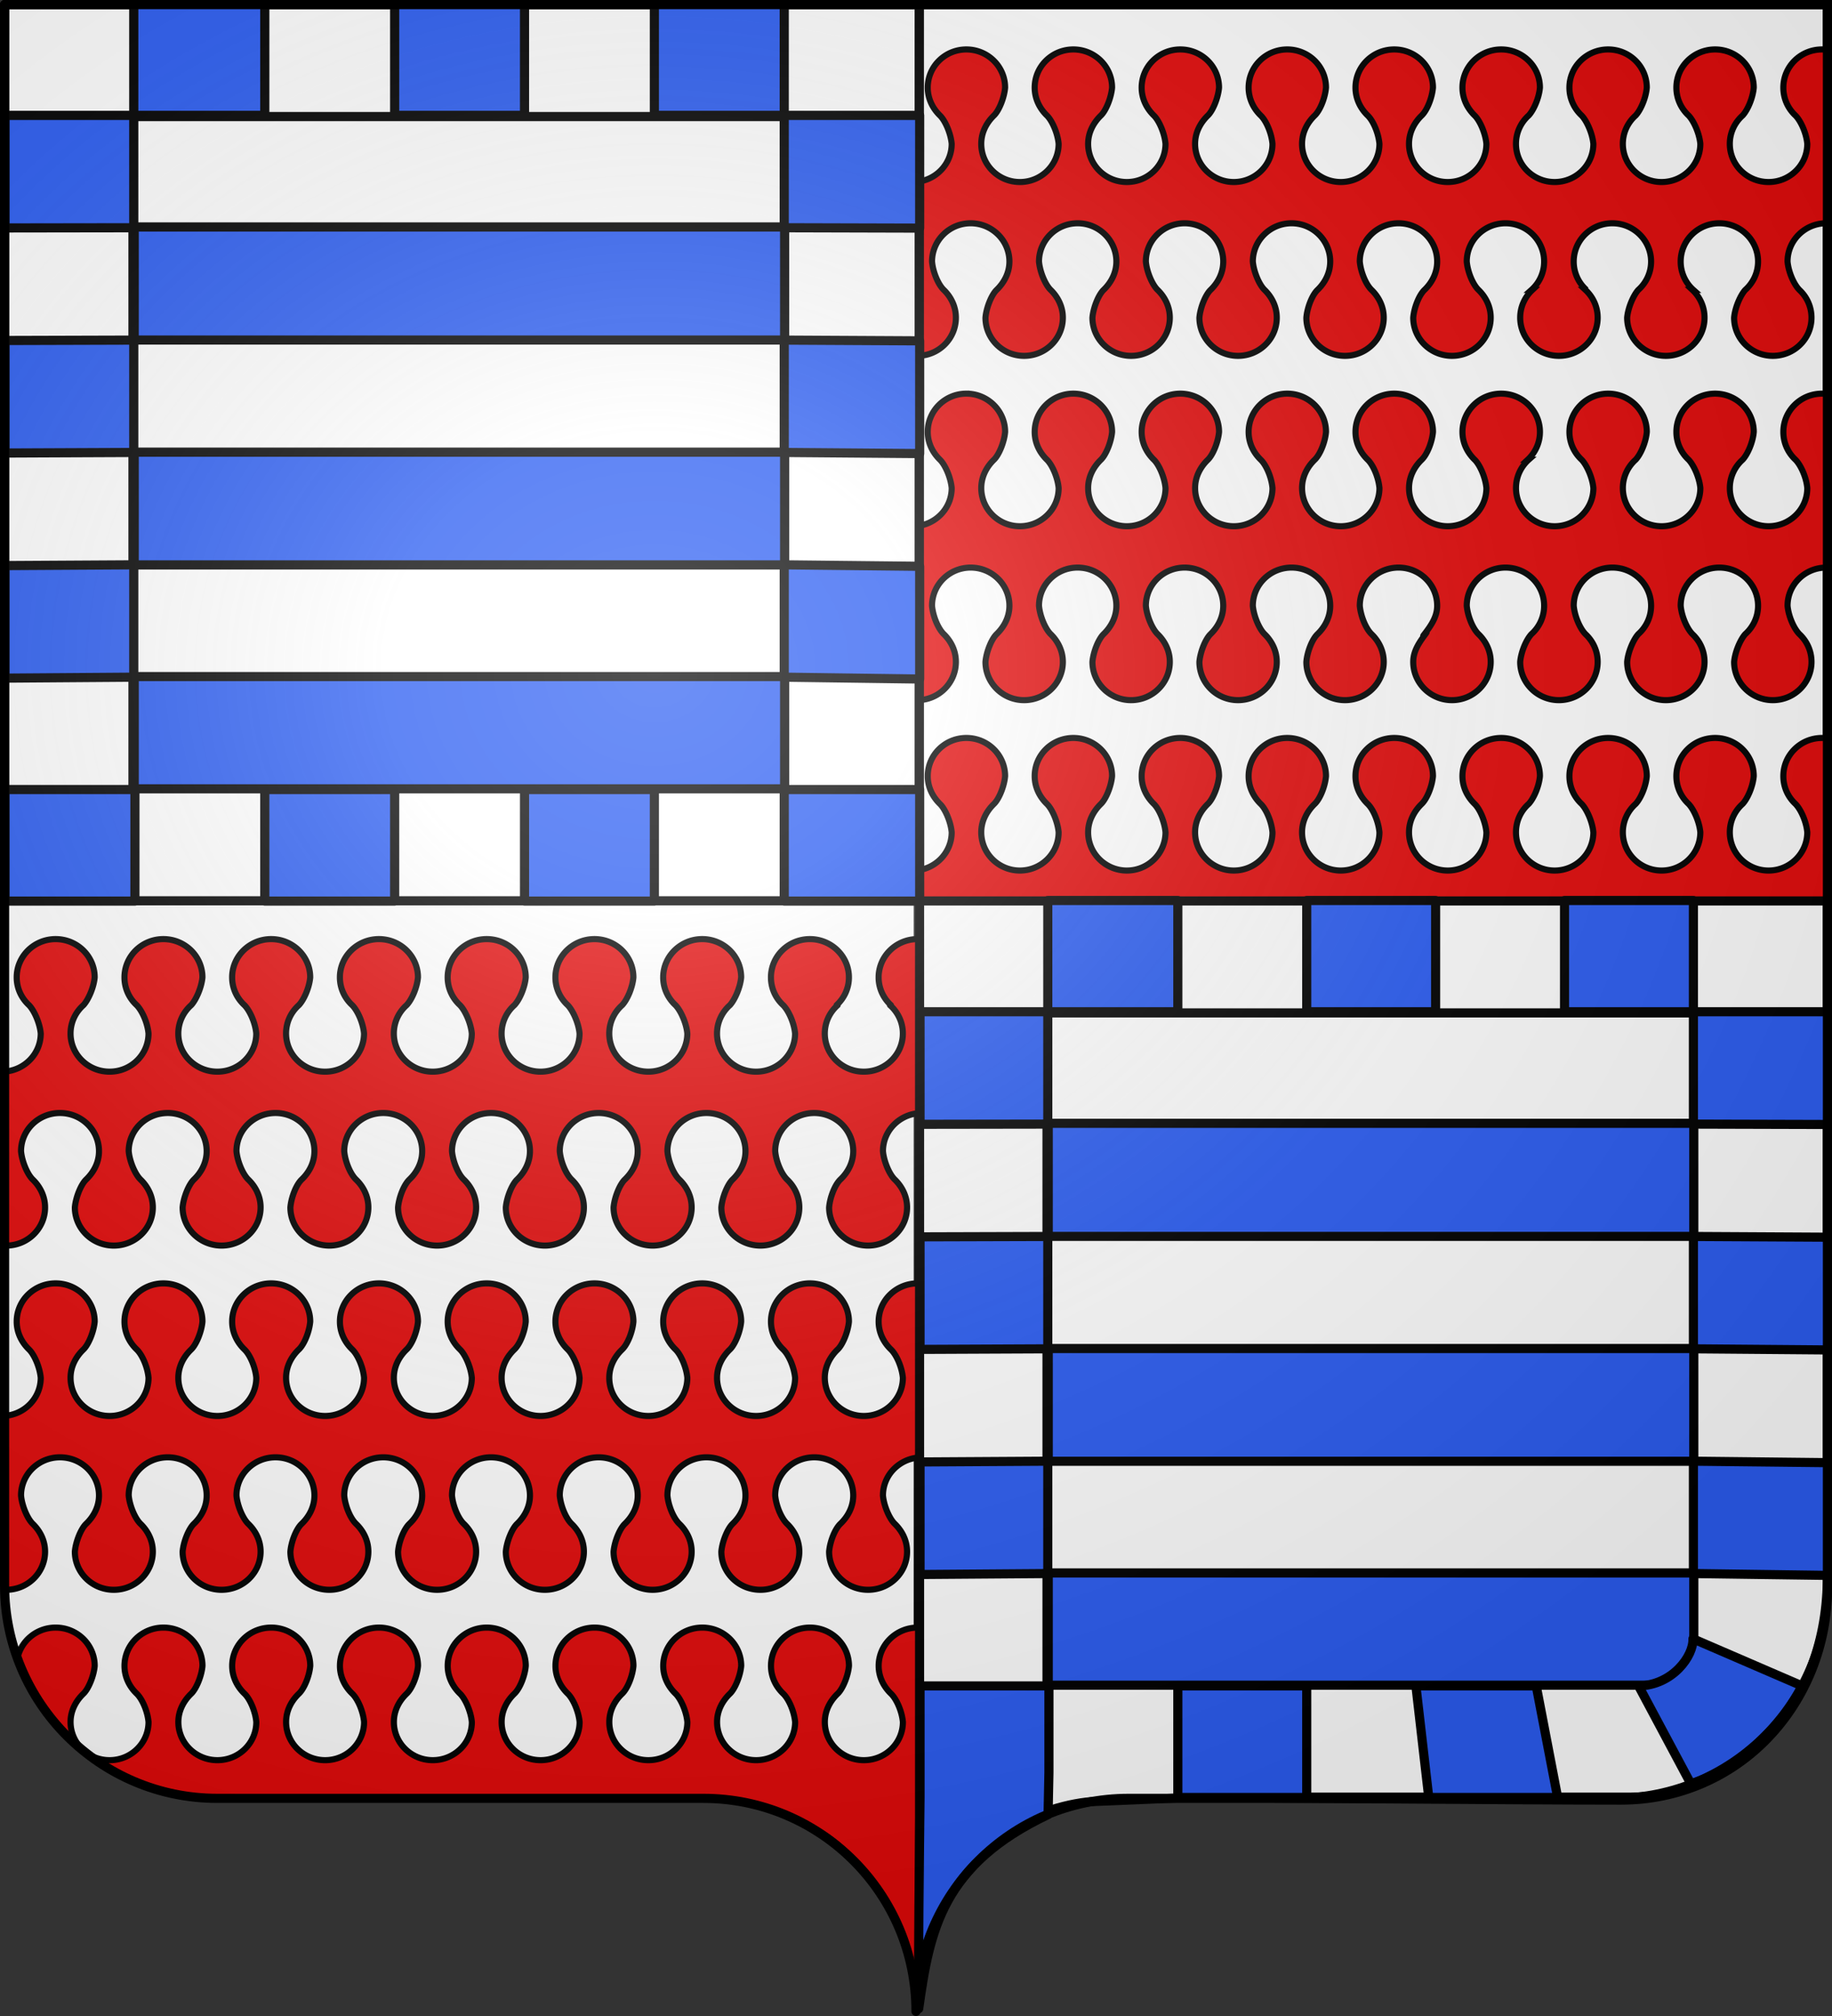
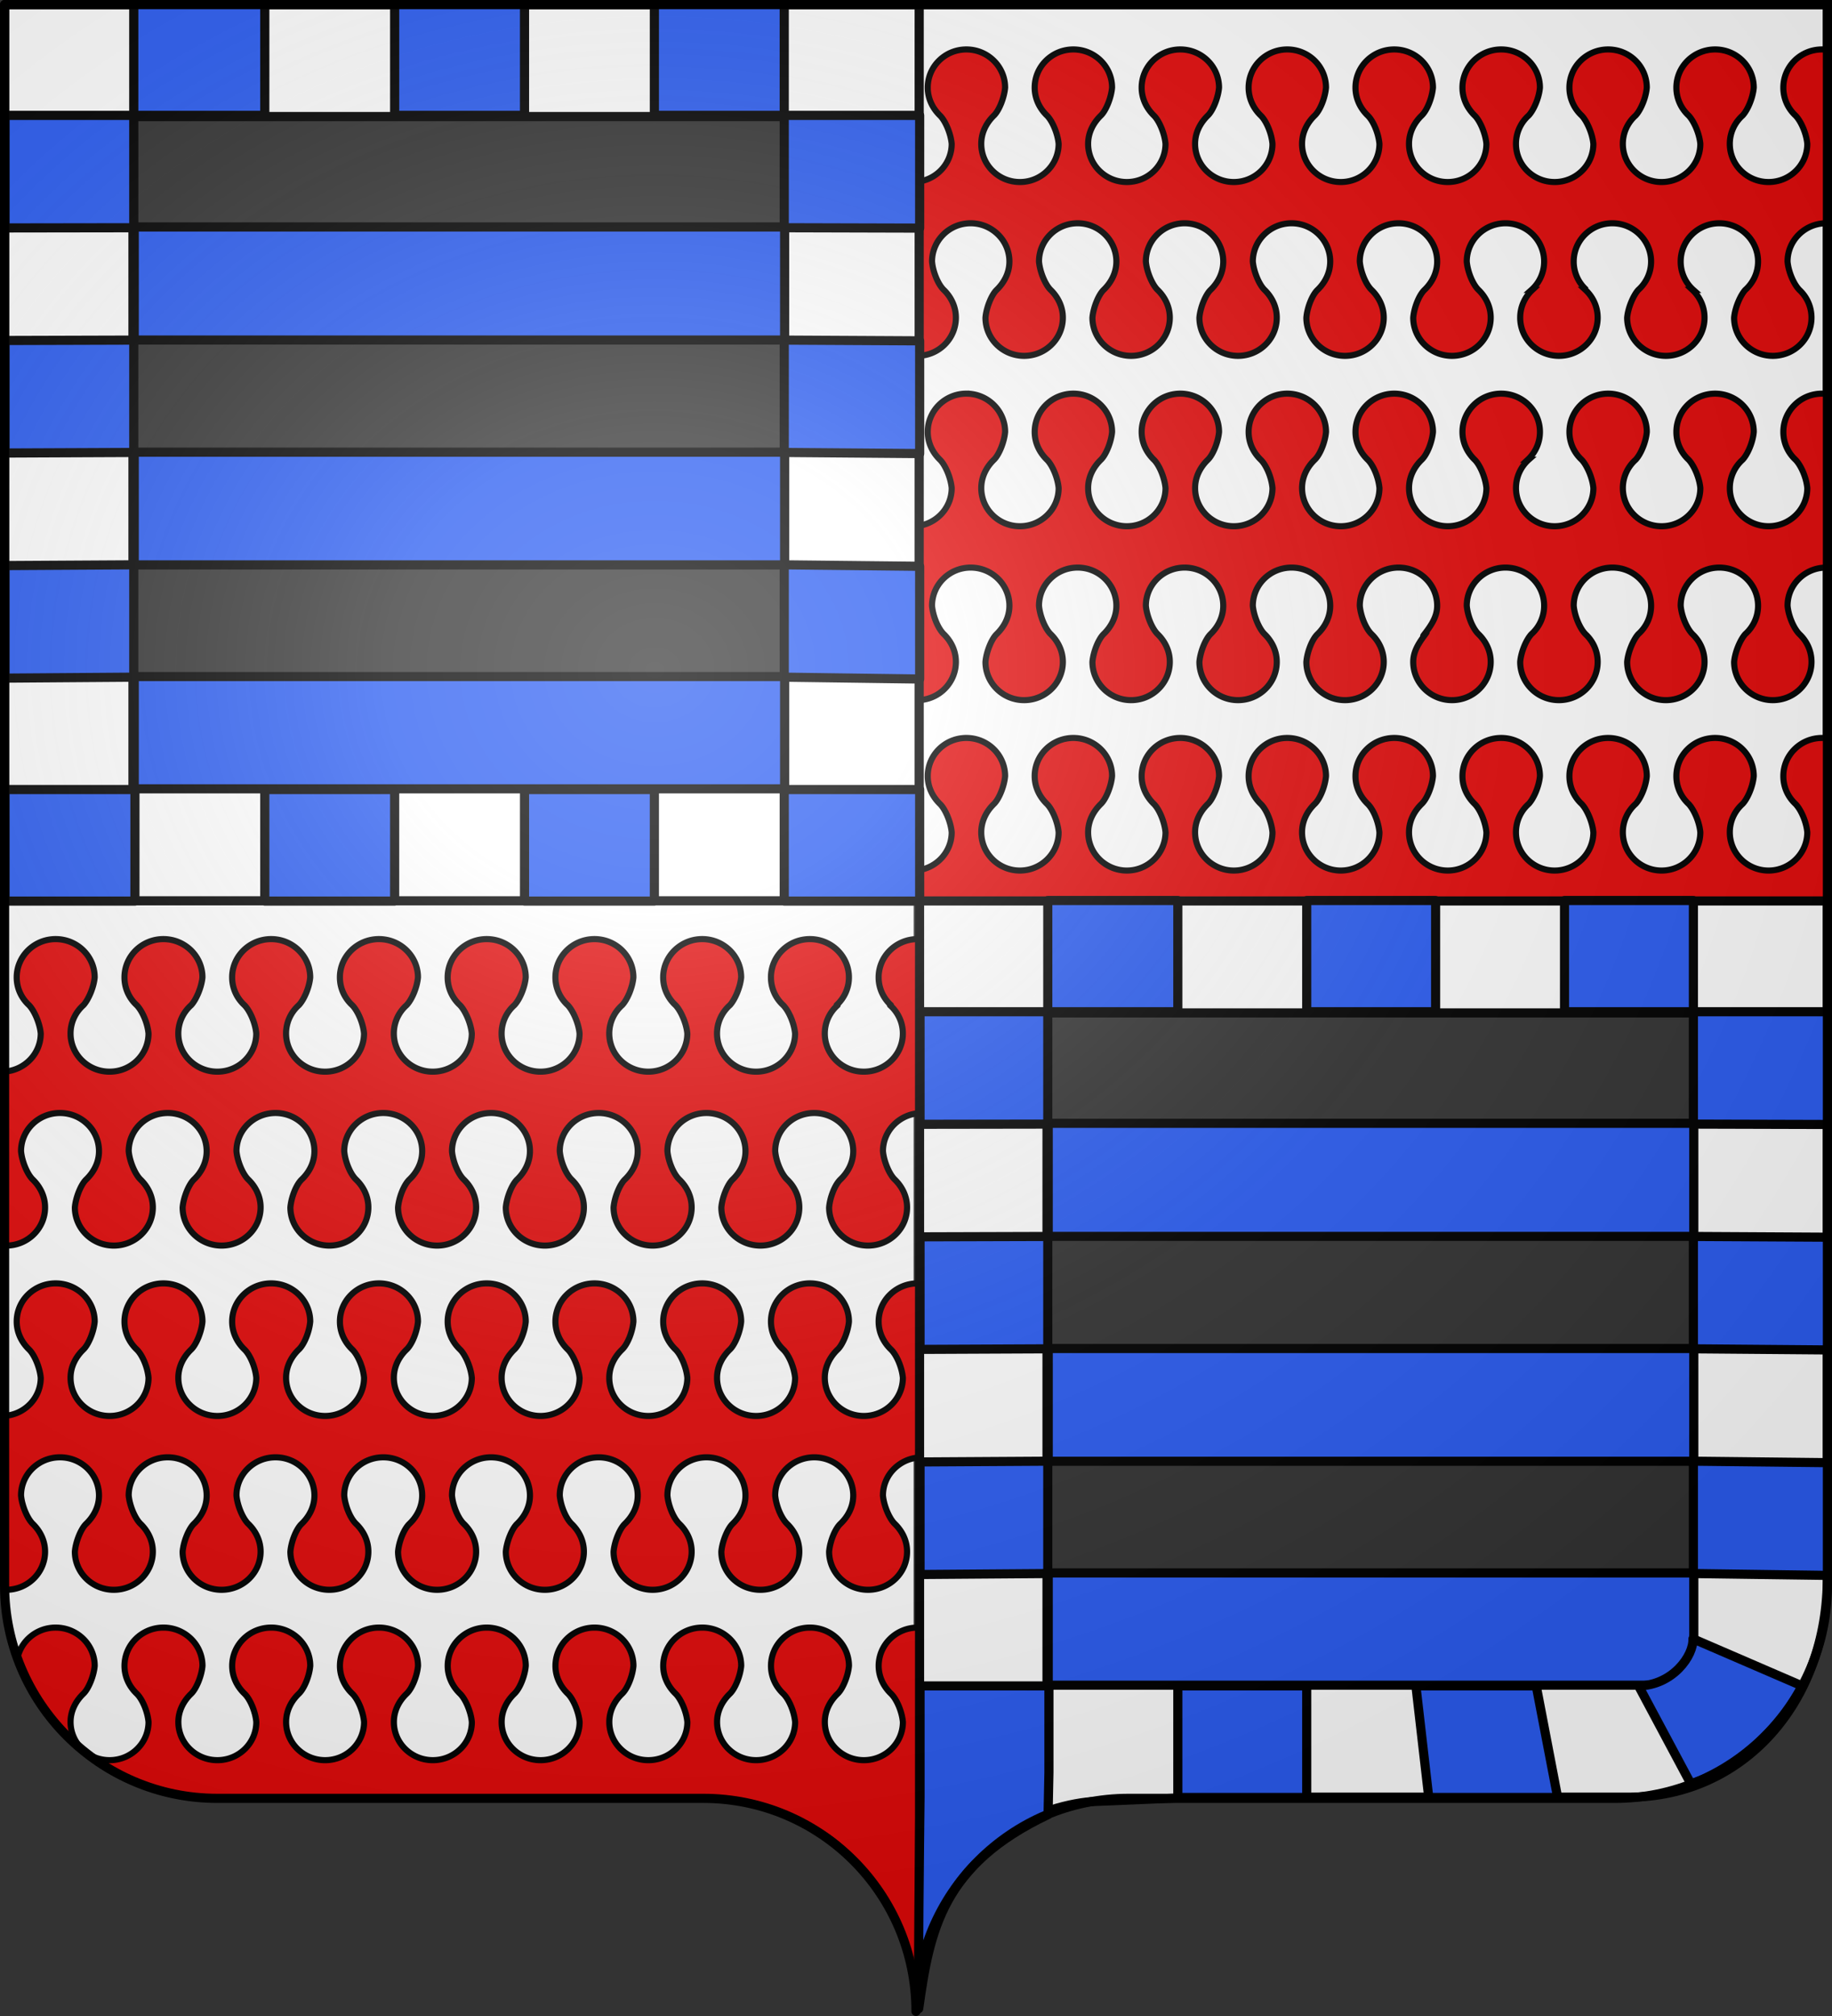
<svg xmlns="http://www.w3.org/2000/svg" xmlns:xlink="http://www.w3.org/1999/xlink" width="600" height="660" version="1.0">
  <rect width="100%" height="100%" fill="#333333" stroke="none" />
  <desc>Flag of Canton of Valais (Wallis)</desc>
  <defs>
    <radialGradient xlink:href="#a" id="b" cx="285.186" cy="200.448" r="300" fx="285.186" fy="200.448" gradientTransform="matrix(1.551 0 0 1.35 -227.894 -51.264)" gradientUnits="userSpaceOnUse" />
    <linearGradient id="a">
      <stop offset="0" style="stop-color:white;stop-opacity:.314" />
      <stop offset=".19" style="stop-color:white;stop-opacity:.251" />
      <stop offset=".6" style="stop-color:#6b6b6b;stop-opacity:.125" />
      <stop offset="1" style="stop-color:black;stop-opacity:.125" />
    </linearGradient>
  </defs>
  <path d="M1.5 294.906V519c0 38.504 31.21 69.75 69.656 69.75h159.188c34.928 0 63.868 25.784 68.875 59.375V294.906z" style="fill:#fff;fill-opacity:1;fill-rule:nonzero;stroke:none;stroke-width:3;stroke-linecap:round;stroke-linejoin:round;stroke-miterlimit:4;stroke-dashoffset:0;stroke-opacity:1" />
-   <path d="m301.219 295.467-.622 361.63c0-43.835 32.612-68.628 71.06-68.628 38.446 0 120.74.842 159.187.842s67.692-31.246 67.692-69.75V295.467z" style="fill:#fff;fill-opacity:1;fill-rule:nonzero;stroke:#000;stroke-width:3;stroke-linecap:round;stroke-linejoin:round;stroke-miterlimit:4;stroke-dasharray:none;stroke-dashoffset:0;stroke-opacity:1" />
  <path d="M299.219 1.5v293.406H598.5V1.5z" style="fill:#fff;fill-rule:evenodd;stroke:#000;stroke-width:3;stroke-linecap:butt;stroke-linejoin:miter;stroke-opacity:1" />
  <path d="M316.5 16.188c-6.998 0-12.656 5.594-12.656 12.5 0 3.59 1.597 6.787 4 9.125 1.745 1.698 3.545 5.88 3.844 9.28 0 6.835-5.572 12.386-12.47 12.5v56.876c.387.035.792.031 1.188.031 6.998 0 12.656-5.594 12.656-12.5 0-3.59-1.558-6.763-3.968-9.094-1.847-1.786-3.549-5.853-3.844-9.281 0-6.906 5.659-12.531 12.656-12.531s12.688 5.625 12.688 12.531c0 3.68-1.72 6.893-4.188 9.281-1.673 1.619-3.374 5.8-3.656 9.094 0 6.906 5.659 12.5 12.656 12.5s12.688-5.594 12.688-12.5c0-3.59-1.598-6.755-4-9.094-1.744-1.697-3.52-5.884-3.813-9.281 0-6.906 5.659-12.531 12.656-12.531s12.688 5.625 12.688 12.531c0 3.68-1.719 6.893-4.187 9.281-1.674 1.619-3.375 5.8-3.657 9.094 0 6.906 5.659 12.5 12.656 12.5s12.688-5.594 12.688-12.5c0-3.59-1.597-6.756-4-9.094-1.746-1.698-3.546-5.88-3.844-9.281 0-6.906 5.69-12.531 12.688-12.531 6.997 0 12.656 5.625 12.656 12.531 0 3.68-1.688 6.893-4.156 9.281-1.673 1.619-3.375 5.799-3.656 9.094 0 6.906 5.658 12.5 12.656 12.5 6.997 0 12.687-5.594 12.687-12.5 0-3.59-1.597-6.756-4-9.094-1.745-1.698-3.545-5.88-3.844-9.281 0-6.906 5.69-12.531 12.688-12.531s12.656 5.625 12.656 12.531c0 3.68-1.68 6.9-4.156 9.281-1.774 1.707-3.377 5.772-3.656 9.094 0 6.906 5.658 12.5 12.656 12.5s12.687-5.594 12.688-12.5c0-3.59-1.59-6.763-4-9.094-1.848-1.786-3.549-5.853-3.844-9.281 0-6.906 5.69-12.531 12.687-12.531 6.998 0 12.656 5.625 12.656 12.531 0 3.68-1.68 6.9-4.156 9.281-1.776 1.708-3.403 5.767-3.687 9.094 0 6.906 5.69 12.5 12.687 12.5 6.998 0 12.688-5.594 12.688-12.5 0-3.588-1.592-6.763-4-9.094-1.847-1.787-3.549-5.853-3.844-9.281 0-6.906 5.69-12.531 12.688-12.531 6.997 0 12.656 5.625 12.656 12.531 0 3.68-1.591 6.991-4.156 9.281h.312c-2.455 2.282-4 5.506-4 9.094 0 6.906 5.69 12.5 12.688 12.5 6.997 0 12.687-5.594 12.687-12.5 0-3.588-1.545-6.812-4-9.094h.313a12.4 12.4 0 0 1-4.157-9.281c0-6.906 5.659-12.531 12.657-12.531 6.997 0 12.687 5.625 12.687 12.531 0 3.68-1.622 6.991-4.187 9.281-1.575 1.717-3.375 5.8-3.657 9.094 0 6.906 5.69 12.5 12.688 12.5 6.997 0 12.656-5.594 12.656-12.5 0-3.588-1.514-6.812-3.969-9.094h.313a12.4 12.4 0 0 1-4.157-9.281c0-6.906 5.66-12.531 12.657-12.531s12.687 5.625 12.687 12.531c0 3.68-1.622 6.991-4.187 9.281-1.575 1.717-3.374 5.8-3.657 9.094 0 6.906 5.69 12.5 12.688 12.5s12.656-5.594 12.656-12.5c0-3.588-1.513-6.812-3.968-9.094-1.803-1.835-3.575-5.848-3.875-9.281 0-6.906 5.69-12.531 12.687-12.531.125 0 .25.028.375.031V16.313a13 13 0 0 0-1.781-.125c-6.998 0-12.657 5.594-12.657 12.5 0 3.588 1.514 6.843 3.97 9.125 1.801 1.835 3.573 5.848 3.874 9.28 0 6.907-5.69 12.5-12.687 12.5-6.998 0-12.688-5.593-12.688-12.5 0-3.68 1.622-6.99 4.188-9.28 1.686-1.808 3.376-5.796 3.656-9.126 0-6.905-5.659-12.5-12.656-12.5s-12.688 5.595-12.688 12.5c0 3.589 1.545 6.844 4 9.125 1.691 1.755 3.546 5.88 3.844 9.282 0 6.906-5.69 12.5-12.687 12.5-6.998 0-12.688-5.594-12.688-12.5 0-3.68 1.622-6.992 4.188-9.282 1.685-1.807 3.376-5.795 3.656-9.124 0-6.906-5.659-12.5-12.657-12.5-6.997 0-12.687 5.594-12.687 12.5 0 3.588 1.545 6.843 4 9.125 1.69 1.754 3.546 5.88 3.844 9.28 0 6.907-5.69 12.5-12.688 12.5-6.997 0-12.656-5.593-12.656-12.5 0-3.68 1.59-6.99 4.156-9.28 1.689-1.809 3.403-5.792 3.688-9.126 0-6.905-5.69-12.5-12.688-12.5-6.997 0-12.687 5.595-12.687 12.5 0 3.589 1.599 6.788 4 9.125 1.745 1.7 3.545 5.88 3.844 9.282 0 6.906-5.659 12.5-12.657 12.5-6.997 0-12.687-5.594-12.687-12.5 0-3.68 1.682-6.898 4.156-9.282 1.78-1.714 3.402-5.79 3.688-9.124 0-6.906-5.69-12.5-12.688-12.5s-12.687 5.594-12.687 12.5c0 3.59 1.59 6.794 4 9.125 1.847 1.786 3.548 5.852 3.843 9.28 0 6.907-5.658 12.5-12.656 12.5s-12.687-5.593-12.687-12.5c0-3.68 1.681-6.898 4.156-9.28 1.78-1.715 3.402-5.79 3.687-9.126 0-6.905-5.69-12.5-12.687-12.5-6.998 0-12.656 5.595-12.656 12.5 0 3.59 1.558 6.795 3.968 9.125 1.847 1.787 3.549 5.853 3.844 9.282 0 6.906-5.659 12.5-12.656 12.5s-12.688-5.594-12.688-12.5c0-3.68 1.721-6.892 4.188-9.282 1.678-1.625 3.374-5.822 3.656-9.124 0-6.906-5.69-12.5-12.687-12.5-6.998 0-12.657 5.594-12.657 12.5 0 3.59 1.598 6.786 4 9.125 1.744 1.697 3.52 5.884 3.813 9.28 0 6.907-5.659 12.5-12.656 12.5s-12.688-5.593-12.688-12.5c0-3.68 1.72-6.89 4.188-9.28 1.678-1.626 3.374-5.823 3.656-9.126 0-6.905-5.69-12.5-12.688-12.5-6.997 0-12.656 5.595-12.656 12.5 0 3.59 1.597 6.788 4 9.125 1.746 1.7 3.546 5.88 3.844 9.282 0 6.906-5.69 12.5-12.688 12.5-6.997 0-12.656-5.594-12.656-12.5 0-3.68 1.69-6.892 4.156-9.282 1.678-1.625 3.374-5.822 3.656-9.124 0-6.906-5.69-12.5-12.687-12.5zm0 112.687c-6.998 0-12.656 5.625-12.656 12.531 0 3.59 1.597 6.756 4 9.094 1.745 1.699 3.545 5.88 3.844 9.281 0 6.834-5.572 12.386-12.47 12.5v56.875c.387.036.792.063 1.188.063 6.998 0 12.656-5.626 12.656-12.531 0-3.59-1.558-6.763-3.968-9.094-1.847-1.787-3.549-5.853-3.844-9.281 0-6.906 5.659-12.5 12.656-12.5s12.688 5.594 12.688 12.5c0 3.68-1.72 6.893-4.188 9.28-1.673 1.62-3.374 5.8-3.656 9.095 0 6.905 5.659 12.53 12.656 12.53s12.688-5.625 12.688-12.53c0-3.59-1.598-6.756-4-9.094-1.744-1.698-3.52-5.885-3.813-9.281 0-6.906 5.659-12.5 12.656-12.5s12.688 5.594 12.688 12.5c0 3.68-1.719 6.893-4.187 9.28-1.674 1.62-3.375 5.8-3.657 9.095 0 6.905 5.659 12.53 12.656 12.53s12.688-5.625 12.688-12.53c0-3.59-1.597-6.756-4-9.094-1.746-1.699-3.546-5.88-3.844-9.281 0-6.906 5.69-12.5 12.688-12.5 6.997 0 12.656 5.594 12.656 12.5 0 3.68-1.688 6.893-4.156 9.28-1.673 1.62-3.375 5.8-3.656 9.095 0 6.905 5.658 12.53 12.656 12.53 6.997 0 12.687-5.625 12.687-12.53 0-3.59-1.597-6.756-4-9.094-1.745-1.699-3.545-5.88-3.844-9.281 0-6.906 5.69-12.5 12.688-12.5s12.656 5.594 12.656 12.5c0 3.68-1.68 6.899-4.156 9.28-1.774 1.708-3.377 5.772-3.656 9.095 0 6.905 5.658 12.53 12.656 12.53s12.687-5.625 12.688-12.53c0-3.59-1.59-6.763-4-9.094-1.848-1.787-3.549-5.853-3.844-9.281 0-6.906 5.69-12.5 12.687-12.5 6.998 0 12.656 5.594 12.656 12.5 0 3.68-2.118 6.616-4.156 9.28-1.488 1.947 1.74-1.924.313 0-1.952 2.632-4 5.504-4 9.095 0 6.905 5.69 12.53 12.687 12.53 6.998 0 12.688-5.625 12.688-12.53 0-3.589-1.592-6.764-4-9.094-1.847-1.787-3.549-5.853-3.844-9.281 0-6.906 5.69-12.5 12.688-12.5 6.997 0 12.656 5.594 12.656 12.5 0 3.68-1.591 6.99-4.156 9.28-1.686 1.8-3.403 5.768-3.688 9.095 0 6.905 5.69 12.53 12.688 12.53 6.997 0 12.687-5.625 12.687-12.53 0-3.589-1.545-6.812-4-9.094-1.8-1.836-3.548-5.853-3.844-9.281 0-6.906 5.659-12.5 12.657-12.5 6.997 0 12.687 5.594 12.687 12.5 0 3.68-1.622 6.99-4.187 9.28-1.575 1.718-3.375 5.8-3.657 9.095 0 6.905 5.69 12.53 12.688 12.53 6.997 0 12.656-5.625 12.656-12.53 0-3.589-1.514-6.812-3.969-9.094-1.8-1.836-3.548-5.853-3.843-9.281 0-6.906 5.658-12.5 12.656-12.5 6.997 0 12.687 5.594 12.687 12.5 0 3.68-1.622 6.99-4.187 9.28-1.575 1.718-3.374 5.8-3.657 9.095 0 6.905 5.69 12.53 12.688 12.53s12.656-5.625 12.656-12.53c0-3.589-1.513-6.812-3.968-9.094-1.803-1.836-3.575-5.848-3.875-9.281 0-6.906 5.69-12.5 12.687-12.5.125 0 .25.027.375.03v-56.812c-.575-.081-1.183-.156-1.781-.156-6.998 0-12.657 5.625-12.657 12.531 0 3.589 1.514 6.812 3.97 9.094 1.801 1.836 3.573 5.848 3.874 9.281 0 6.906-5.69 12.5-12.687 12.5-6.998 0-12.688-5.594-12.688-12.5 0-3.68 1.622-6.991 4.188-9.281 1.682-1.8 3.377-5.772 3.656-9.094 0-6.906-5.659-12.531-12.656-12.531s-12.688 5.625-12.688 12.531c0 3.589 1.545 6.812 4 9.094 1.691 1.754 3.546 5.88 3.844 9.281 0 6.906-5.69 12.5-12.687 12.5-6.998 0-12.688-5.594-12.688-12.5 0-3.68 1.622-6.991 4.188-9.281 1.682-1.8 3.376-5.772 3.656-9.094 0-6.906-5.659-12.531-12.657-12.531-6.997 0-12.687 5.625-12.687 12.531 0 3.589 1.545 6.812 4 9.094 1.69 1.754 3.546 5.88 3.844 9.281 0 6.906-5.69 12.5-12.688 12.5-6.997 0-12.656-5.594-12.656-12.5 0-3.68 1.59-6.991 4.156-9.281h-.312c2.455-2.282 4-5.505 4-9.094 0-6.906-5.69-12.531-12.688-12.531-6.997 0-12.687 5.625-12.687 12.531 0 3.589 1.599 6.757 4 9.094 1.745 1.699 3.545 5.88 3.844 9.281 0 6.906-5.659 12.5-12.657 12.5-6.997 0-12.687-5.594-12.687-12.5 0-3.68 1.68-6.9 4.156-9.281 1.775-1.708 3.402-5.767 3.688-9.094 0-6.906-5.69-12.531-12.688-12.531s-12.687 5.625-12.687 12.531c0 3.59 1.59 6.763 4 9.094 1.847 1.787 3.548 5.853 3.843 9.281 0 6.906-5.658 12.5-12.656 12.5s-12.687-5.594-12.687-12.5c0-3.68 1.68-6.9 4.156-9.281 1.776-1.708 3.403-5.767 3.687-9.094 0-6.906-5.69-12.531-12.687-12.531-6.998 0-12.656 5.625-12.656 12.531 0 3.59 1.558 6.763 3.968 9.094 1.847 1.787 3.549 5.853 3.844 9.281 0 6.906-5.659 12.5-12.656 12.5s-12.688-5.594-12.688-12.5c0-3.68 1.72-6.893 4.188-9.281 1.673-1.619 3.374-5.799 3.656-9.094 0-6.906-5.69-12.531-12.687-12.531-6.998 0-12.657 5.625-12.657 12.531 0 3.59 1.598 6.755 4 9.094 1.744 1.698 3.52 5.884 3.813 9.281 0 6.906-5.659 12.5-12.656 12.5s-12.688-5.594-12.688-12.5c0-3.68 1.719-6.893 4.188-9.281 1.673-1.619 3.374-5.799 3.656-9.094 0-6.906-5.69-12.531-12.688-12.531-6.997 0-12.656 5.625-12.656 12.531 0 3.59 1.597 6.756 4 9.094 1.746 1.699 3.546 5.88 3.844 9.281 0 6.906-5.69 12.5-12.688 12.5-6.997 0-12.656-5.594-12.656-12.5 0-3.68 1.688-6.893 4.156-9.281 1.673-1.619 3.375-5.799 3.656-9.094 0-6.906-5.69-12.531-12.687-12.531zm0 112.719c-6.998 0-12.656 5.594-12.656 12.5 0 3.59 1.597 6.756 4 9.094 1.745 1.698 3.545 5.88 3.844 9.28 0 6.835-5.572 12.418-12.47 12.532v9.906H598.5V241.72a13 13 0 0 0-1.781-.125c-6.998 0-12.657 5.594-12.657 12.5 0 3.588 1.514 6.812 3.97 9.094 1.801 1.835 3.573 5.848 3.874 9.28 0 6.907-5.69 12.532-12.687 12.532-6.998 0-12.688-5.625-12.688-12.531 0-3.68 1.622-6.992 4.188-9.281 1.682-1.8 3.377-5.772 3.656-9.094 0-6.906-5.659-12.5-12.656-12.5s-12.688 5.594-12.688 12.5c0 3.588 1.545 6.812 4 9.094 1.691 1.754 3.546 5.88 3.844 9.28 0 6.907-5.69 12.532-12.687 12.532-6.998 0-12.688-5.625-12.688-12.531 0-3.68 1.622-6.992 4.188-9.281 1.682-1.8 3.376-5.772 3.656-9.094 0-6.906-5.659-12.5-12.657-12.5-6.997 0-12.687 5.594-12.687 12.5 0 3.588 1.545 6.812 4 9.094 1.69 1.754 3.546 5.88 3.844 9.28 0 6.907-5.69 12.532-12.688 12.532-6.997 0-12.656-5.625-12.656-12.531 0-3.68 1.59-6.992 4.156-9.281 1.685-1.8 3.403-5.768 3.688-9.094 0-6.906-5.69-12.5-12.688-12.5-6.997 0-12.687 5.594-12.687 12.5 0 3.588 1.599 6.756 4 9.094 1.745 1.699 3.545 5.88 3.844 9.28 0 6.907-5.659 12.532-12.657 12.532-6.997 0-12.687-5.625-12.687-12.531 0-3.68 1.68-6.9 4.156-9.281 1.775-1.708 3.402-5.768 3.688-9.094 0-6.906-5.69-12.5-12.688-12.5s-12.687 5.594-12.687 12.5c0 3.59 1.59 6.763 4 9.094 1.847 1.786 3.548 5.852 3.843 9.28 0 6.907-5.658 12.532-12.656 12.532s-12.687-5.625-12.687-12.531c0-3.68 1.68-6.9 4.156-9.281 1.776-1.709 3.403-5.767 3.687-9.094 0-6.906-5.69-12.5-12.687-12.5-6.998 0-12.656 5.594-12.656 12.5 0 3.59 1.558 6.763 3.968 9.094 1.847 1.786 3.549 5.852 3.844 9.28 0 6.907-5.659 12.532-12.656 12.532s-12.688-5.625-12.688-12.531c0-3.68 1.72-6.893 4.188-9.281 1.673-1.62 3.374-5.8 3.656-9.094 0-6.906-5.69-12.5-12.687-12.5-6.998 0-12.657 5.594-12.657 12.5 0 3.59 1.598 6.755 4 9.094 1.744 1.697 3.52 5.884 3.813 9.28 0 6.907-5.659 12.532-12.656 12.532s-12.688-5.625-12.688-12.531c0-3.68 1.719-6.893 4.188-9.281 1.673-1.62 3.374-5.8 3.656-9.094 0-6.906-5.69-12.5-12.688-12.5-6.997 0-12.656 5.594-12.656 12.5 0 3.59 1.597 6.756 4 9.094 1.746 1.698 3.546 5.88 3.844 9.28 0 6.907-5.69 12.532-12.688 12.532-6.997 0-12.656-5.625-12.656-12.531 0-3.68 1.688-6.893 4.156-9.281 1.673-1.62 3.375-5.8 3.656-9.094 0-6.906-5.69-12.5-12.687-12.5z" style="fill:#e20909;fill-rule:evenodd;stroke:#000;stroke-width:2;stroke-linecap:butt;stroke-linejoin:miter;stroke-miterlimit:4;stroke-dasharray:none;stroke-opacity:1" />
  <path d="M18.222 307.441c-7.05 0-12.751 5.626-12.751 12.531 0 3.59 1.554 6.812 4.03 9.094 1.693 1.744 3.546 5.878 3.841 9.28 0 6.601-5.22 12.004-11.838 12.47v56.935c.166.007.335.032.503.032 7.05 0 12.752-5.594 12.752-12.5 0-3.59-1.61-6.786-4.03-9.125-1.748-1.688-3.546-5.878-3.841-9.28 0-6.907 5.7-12.5 12.751-12.5s12.783 5.593 12.783 12.5c0 3.679-1.732 6.89-4.22 9.28-1.68 1.616-3.398 5.817-3.683 9.125 0 6.906 5.701 12.5 12.752 12.5 7.05 0 12.782-5.594 12.782-12.5 0-3.59-1.608-6.787-4.03-9.125-1.75-1.689-3.571-5.873-3.872-9.28 0-6.907 5.732-12.5 12.783-12.5s12.75 5.593 12.75 12.5c0 3.679-1.7 6.89-4.187 9.28-1.68 1.616-3.399 5.817-3.683 9.125 0 6.906 5.7 12.5 12.751 12.5s12.783-5.594 12.783-12.5c0-3.59-1.609-6.787-4.03-9.125-1.75-1.689-3.572-5.873-3.873-9.28 0-6.907 5.733-12.5 12.783-12.5s12.751 5.593 12.751 12.5c0 3.679-1.693 6.897-4.187 9.28-1.784 1.705-3.402 5.79-3.684 9.125 0 6.906 5.701 12.5 12.752 12.5 7.05 0 12.782-5.594 12.782-12.5 0-3.59-1.601-6.794-4.03-9.125-1.852-1.777-3.574-5.846-3.872-9.28 0-6.907 5.732-12.5 12.783-12.5s12.75 5.593 12.75 12.5c0 3.679-1.692 6.897-4.187 9.28-1.785 1.706-3.427 5.784-3.715 9.125 0 6.906 5.733 12.5 12.783 12.5s12.783-5.594 12.783-12.5c0-3.59-1.602-6.794-4.03-9.125-1.852-1.777-3.575-5.846-3.873-9.28 0-6.907 5.733-12.5 12.783-12.5s12.751 5.593 12.751 12.5c0 3.679-1.732 6.89-4.219 9.28-1.68 1.616-3.399 5.817-3.683 9.125 0 6.906 5.732 12.5 12.783 12.5s12.782-5.594 12.782-12.5c0-3.588-1.603-6.795-4.03-9.125-1.851-1.778-3.574-5.846-3.872-9.28 0-6.907 5.7-12.5 12.751-12.5s12.783 5.593 12.783 12.5c0 3.679-1.733 6.89-4.22 9.28-1.68 1.616-3.398 5.817-3.683 9.125 0 6.906 5.733 12.5 12.783 12.5s12.783-5.594 12.783-12.5c0-3.588-1.603-6.795-4.03-9.125-1.854-1.779-3.6-5.841-3.904-9.28 0-6.907 5.732-12.5 12.783-12.5s12.782 5.593 12.782 12.5c0 3.679-1.732 6.89-4.219 9.28-1.68 1.616-3.398 5.817-3.683 9.125 0 6.906 5.732 12.5 12.783 12.5s12.75-5.594 12.75-12.5c0-3.588-1.57-6.795-3.998-9.125-1.853-1.779-3.6-5.841-3.904-9.28 0-6.907 5.733-12.5 12.783-12.5s12.783 5.593 12.783 12.5c0 3.679-1.726 6.896-4.22 9.28-1.782 1.705-3.4 5.79-3.683 9.125 0 6.906 5.701 12.5 12.752 12.5 7.05 0 12.782-5.594 12.782-12.5 0-3.588-1.61-6.788-4.03-9.125-1.749-1.69-3.571-5.873-3.872-9.28 0-6.742 5.46-12.211 12.279-12.47v-56.904c-.305-.023-.603-.063-.913-.063-7.05 0-12.783 5.626-12.783 12.531 0 3.589 1.556 6.812 4.03 9.094h-.315c2.585 2.29 4.22 5.601 4.22 9.28 0 6.906-5.733 12.5-12.784 12.5-7.05 0-12.783-5.594-12.783-12.5 0-3.679 1.635-6.99 4.22-9.28h-.347c2.474-2.282 4.03-5.505 4.03-9.094 0-6.905-5.732-12.53-12.783-12.53s-12.751 5.625-12.751 12.53c0 3.589 1.525 6.812 3.998 9.094 1.808 1.826 3.6 5.841 3.905 9.28 0 6.906-5.733 12.5-12.783 12.5s-12.783-5.594-12.783-12.5c0-3.679 1.634-6.99 4.219-9.28 1.578-1.708 3.399-5.794 3.684-9.094 0-6.905-5.702-12.53-12.752-12.53s-12.783 5.625-12.783 12.53c0 3.589 1.557 6.812 4.03 9.094 1.695 1.744 3.572 5.873 3.873 9.28 0 6.906-5.733 12.5-12.783 12.5s-12.783-5.594-12.783-12.5c0-3.679 1.635-6.99 4.22-9.28 1.687-1.79 3.401-5.766 3.683-9.094 0-6.905-5.701-12.53-12.751-12.53s-12.783 5.625-12.783 12.53c0 3.589 1.556 6.812 4.03 9.094 1.695 1.745 3.572 5.873 3.873 9.28 0 6.906-5.733 12.5-12.783 12.5s-12.752-5.594-12.752-12.5c0-3.679 1.603-6.99 4.188-9.28 1.69-1.791 3.427-5.761 3.715-9.094 0-6.905-5.733-12.53-12.783-12.53s-12.783 5.625-12.783 12.53c0 3.59 1.555 6.812 4.03 9.094 1.695 1.745 3.572 5.873 3.873 9.28 0 6.906-5.733 12.5-12.783 12.5s-12.751-5.594-12.751-12.5c0-3.679 1.603-6.99 4.187-9.28 1.692-1.79 3.428-5.76 3.716-9.094 0-6.905-5.733-12.53-12.783-12.53s-12.783 5.625-12.783 12.53c0 3.59 1.554 6.812 4.03 9.094 1.805 1.826 3.574 5.846 3.873 9.28 0 6.906-5.702 12.5-12.752 12.5s-12.783-5.594-12.783-12.5c0-3.679 1.603-6.99 4.188-9.28 1.691-1.79 3.428-5.76 3.715-9.094 0-6.905-5.733-12.53-12.783-12.53s-12.783 5.625-12.783 12.53c0 3.59 1.555 6.812 4.03 9.094 1.805 1.826 3.575 5.846 3.873 9.28 0 6.906-5.701 12.5-12.751 12.5s-12.783-5.594-12.783-12.5c0-3.679 1.634-6.99 4.219-9.28 1.58-1.708 3.399-5.793 3.684-9.094 0-6.905-5.733-12.53-12.783-12.53s-12.752 5.625-12.752 12.53c0 3.59 1.523 6.812 3.999 9.094 1.805 1.826 3.574 5.846 3.873 9.28 0 6.906-5.702 12.5-12.752 12.5s-12.783-5.594-12.783-12.5c0-3.679 1.635-6.99 4.22-9.28 1.58-1.708 3.399-5.793 3.683-9.094 0-6.905-5.733-12.53-12.783-12.53m0 112.716c-7.05 0-12.751 5.594-12.751 12.5 0 3.59 1.609 6.786 4.03 9.125 1.747 1.688 3.546 5.878 3.841 9.28 0 6.601-5.22 12.004-11.838 12.47v55.467c0 .491.021.98.031 1.469.156.005.315 0 .472 0 7.05 0 12.752-5.595 12.752-12.5 0-3.59-1.61-6.755-4.03-9.094-1.748-1.688-3.546-5.878-3.841-9.28 0-6.906 5.7-12.5 12.751-12.5s12.783 5.594 12.783 12.5c0 3.679-1.73 6.892-4.22 9.28-1.675 1.61-3.398 5.793-3.683 9.094 0 6.905 5.701 12.5 12.752 12.5 7.05 0 12.782-5.595 12.782-12.5 0-3.59-1.608-6.756-4.03-9.094-1.75-1.689-3.571-5.873-3.872-9.28 0-6.906 5.732-12.5 12.783-12.5s12.75 5.594 12.75 12.5c0 3.679-1.698 6.892-4.187 9.28-1.676 1.61-3.399 5.793-3.683 9.094 0 6.905 5.7 12.5 12.751 12.5s12.783-5.595 12.783-12.5c0-3.59-1.609-6.756-4.03-9.094-1.75-1.689-3.572-5.873-3.873-9.28 0-6.906 5.733-12.5 12.783-12.5s12.751 5.594 12.751 12.5c0 3.679-1.692 6.898-4.187 9.28-1.779 1.698-3.402 5.765-3.684 9.094 0 6.905 5.701 12.5 12.752 12.5 7.05 0 12.782-5.595 12.782-12.5 0-3.59-1.601-6.763-4.03-9.094-1.852-1.777-3.574-5.846-3.872-9.28 0-6.906 5.732-12.5 12.783-12.5s12.75 5.594 12.75 12.5c0 3.679-1.69 6.899-4.187 9.28-1.78 1.699-3.428 5.76-3.715 9.094 0 6.905 5.733 12.5 12.783 12.5s12.783-5.595 12.783-12.5c0-3.59-1.602-6.763-4.03-9.094-1.852-1.777-3.575-5.846-3.873-9.28 0-6.906 5.733-12.5 12.783-12.5s12.751 5.594 12.751 12.5c0 3.679-1.73 6.892-4.219 9.28-1.676 1.61-3.399 5.793-3.683 9.094 0 6.905 5.732 12.5 12.783 12.5s12.782-5.595 12.782-12.5c0-3.589-1.603-6.764-4.03-9.094-1.851-1.778-3.574-5.846-3.872-9.28 0-6.906 5.7-12.5 12.751-12.5s12.783 5.594 12.783 12.5c0 3.679-1.731 6.892-4.22 9.28-1.674 1.609-3.398 5.794-3.683 9.094 0 6.905 5.733 12.5 12.783 12.5s12.783-5.595 12.783-12.5c0-3.589-1.603-6.764-4.03-9.094-1.854-1.779-3.6-5.841-3.904-9.28 0-6.906 5.732-12.5 12.783-12.5s12.782 5.594 12.782 12.5c0 3.679-1.73 6.892-4.219 9.28-1.675 1.609-3.399 5.794-3.683 9.094 0 6.905 5.732 12.5 12.783 12.5s12.75-5.595 12.75-12.5c0-3.589-1.57-6.764-3.998-9.094-1.853-1.779-3.6-5.841-3.904-9.28 0-6.906 5.733-12.5 12.783-12.5s12.783 5.594 12.783 12.5c0 3.679-1.724 6.898-4.22 9.28-1.777 1.698-3.4 5.766-3.683 9.094 0 6.905 5.701 12.5 12.752 12.5 7.05 0 12.782-5.595 12.782-12.5 0-3.589-1.61-6.756-4.03-9.094-1.749-1.69-3.571-5.873-3.872-9.28 0-6.742 5.46-12.211 12.279-12.47V420.19a12 12 0 0 0-.913-.032c-7.05 0-12.783 5.594-12.783 12.5 0 3.588 1.602 6.795 4.03 9.125 1.854 1.779 3.6 5.841 3.904 9.28 0 6.907-5.732 12.5-12.783 12.5s-12.783-5.593-12.783-12.5c0-3.679 1.733-6.89 4.22-9.28 1.68-1.616 3.398-5.817 3.683-9.125 0-6.906-5.732-12.5-12.783-12.5s-12.751 5.594-12.751 12.5c0 3.588 1.57 6.795 3.998 9.125 1.854 1.779 3.6 5.841 3.905 9.28 0 6.907-5.733 12.5-12.783 12.5s-12.783-5.593-12.783-12.5c0-3.679 1.733-6.89 4.219-9.28 1.68-1.616 3.399-5.818 3.684-9.125 0-6.906-5.702-12.5-12.752-12.5s-12.783 5.594-12.783 12.5c0 3.588 1.61 6.788 4.03 9.125 1.75 1.69 3.572 5.873 3.873 9.28 0 6.907-5.733 12.5-12.783 12.5s-12.783-5.593-12.783-12.5c0-3.679 1.726-6.896 4.22-9.28 1.782-1.705 3.4-5.79 3.683-9.125 0-6.906-5.701-12.5-12.751-12.5s-12.783 5.594-12.783 12.5c0 3.588 1.61 6.788 4.03 9.125 1.749 1.69 3.572 5.873 3.873 9.28 0 6.907-5.733 12.5-12.783 12.5s-12.752-5.593-12.752-12.5c0-3.679 1.694-6.897 4.188-9.28 1.784-1.706 3.427-5.785 3.715-9.125 0-6.906-5.733-12.5-12.783-12.5s-12.783 5.594-12.783 12.5c0 3.59 1.609 6.787 4.03 9.125 1.75 1.689 3.572 5.873 3.873 9.28 0 6.907-5.733 12.5-12.783 12.5s-12.751-5.593-12.751-12.5c0-3.679 1.693-6.897 4.187-9.28 1.786-1.706 3.428-5.784 3.716-9.125 0-6.906-5.733-12.5-12.783-12.5s-12.783 5.594-12.783 12.5c0 3.59 1.601 6.794 4.03 9.125 1.852 1.777 3.574 5.846 3.873 9.28 0 6.907-5.702 12.5-12.752 12.5s-12.783-5.593-12.783-12.5c0-3.679 1.694-6.897 4.188-9.28 1.785-1.706 3.428-5.784 3.715-9.125 0-6.906-5.733-12.5-12.783-12.5s-12.783 5.594-12.783 12.5c0 3.59 1.602 6.794 4.03 9.125 1.852 1.777 3.575 5.846 3.873 9.28 0 6.907-5.701 12.5-12.751 12.5s-12.783-5.593-12.783-12.5c0-3.679 1.732-6.89 4.219-9.28 1.681-1.616 3.399-5.817 3.684-9.125 0-6.906-5.733-12.5-12.783-12.5s-12.752 5.594-12.752 12.5c0 3.59 1.57 6.794 3.999 9.125 1.852 1.777 3.574 5.846 3.873 9.28 0 6.907-5.702 12.5-12.752 12.5s-12.783-5.593-12.783-12.5c0-3.679 1.733-6.89 4.22-9.28 1.68-1.616 3.398-5.817 3.683-9.125 0-6.906-5.733-12.5-12.783-12.5m0 112.685c-6.169 0-11.309 4.3-12.5 10 .004.01-.003.022 0 .031 4.387 11.951 11.976 22.37 21.725 30.25-2.651-2.292-4.345-5.64-4.345-9.375 0-3.68 1.73-6.893 4.22-9.281 1.676-1.61 3.399-5.793 3.683-9.094 0-6.905-5.733-12.53-12.783-12.53m35.295 0c-7.05 0-12.752 5.626-12.752 12.531 0 3.59 1.57 6.763 3.999 9.094 1.852 1.777 3.574 5.846 3.873 9.28 0 6.906-5.702 12.5-12.752 12.5-2.644 0-5.11-.776-7.147-2.124 11.875 9.152 26.768 14.624 42.945 14.624h160.384c12.657.198 25.009 4.143 35.824 10.599 11.373 6.58 17.417 16.745 25.119 28.213 4.545 9.662 6.6 19.323 8.17 28.985l.28-72.025v-51.614c-.305-.023-.603-.063-.913-.063-7.05 0-12.783 5.626-12.783 12.531 0 3.589 1.602 6.764 4.03 9.094 1.854 1.779 3.6 5.841 3.904 9.28 0 6.906-5.732 12.5-12.783 12.5s-12.783-5.594-12.783-12.5c0-3.679 1.732-6.891 4.22-9.28 1.675-1.609 3.398-5.794 3.683-9.094 0-6.905-5.732-12.53-12.783-12.53s-12.751 5.625-12.751 12.53c0 3.589 1.57 6.764 3.998 9.094 1.854 1.779 3.6 5.841 3.905 9.28 0 6.906-5.733 12.5-12.783 12.5s-12.783-5.594-12.783-12.5c0-3.679 1.731-6.891 4.219-9.28 1.675-1.609 3.399-5.794 3.684-9.094 0-6.905-5.702-12.53-12.752-12.53s-12.783 5.625-12.783 12.53c0 3.589 1.61 6.756 4.03 9.094 1.75 1.69 3.572 5.873 3.873 9.28 0 6.906-5.733 12.5-12.783 12.5s-12.783-5.594-12.783-12.5c0-3.679 1.725-6.898 4.22-9.28 1.777-1.698 3.401-5.766 3.683-9.094 0-6.905-5.701-12.53-12.751-12.53s-12.783 5.625-12.783 12.53c0 3.589 1.61 6.756 4.03 9.094 1.749 1.69 3.572 5.873 3.873 9.28 0 6.906-5.733 12.5-12.783 12.5s-12.752-5.594-12.752-12.5c0-3.679 1.693-6.898 4.188-9.28 1.78-1.699 3.427-5.761 3.715-9.094 0-6.905-5.733-12.53-12.783-12.53s-12.783 5.625-12.783 12.53c0 3.59 1.609 6.756 4.03 9.094 1.75 1.689 3.572 5.873 3.873 9.28 0 6.906-5.733 12.5-12.783 12.5s-12.751-5.594-12.751-12.5c0-3.679 1.691-6.899 4.187-9.28 1.78-1.699 3.428-5.76 3.716-9.094 0-6.905-5.733-12.53-12.783-12.53s-12.783 5.625-12.783 12.53c0 3.59 1.601 6.763 4.03 9.094 1.852 1.777 3.574 5.846 3.873 9.28 0 6.906-5.702 12.5-12.752 12.5s-12.783-5.594-12.783-12.5c0-3.679 1.692-6.899 4.188-9.28 1.78-1.7 3.428-5.76 3.715-9.094 0-6.905-5.733-12.53-12.783-12.53s-12.783 5.625-12.783 12.53c0 3.59 1.602 6.763 4.03 9.094 1.852 1.777 3.575 5.846 3.873 9.28 0 6.906-5.701 12.5-12.751 12.5s-12.783-5.594-12.783-12.5c0-3.679 1.73-6.892 4.219-9.28 1.676-1.61 3.399-5.793 3.684-9.094 0-6.905-5.733-12.53-12.783-12.53" style="fill:#e20909;fill-opacity:1;fill-rule:nonzero;stroke:#000;stroke-width:2.007;stroke-linecap:round;stroke-linejoin:round;stroke-miterlimit:4;stroke-dasharray:none;stroke-dashoffset:0;stroke-opacity:1" />
-   <path d="M1.5 1.5v293.406h299.543V1.5z" style="fill:#fff;fill-opacity:1;fill-rule:nonzero;stroke:#000;stroke-width:3;stroke-linecap:round;stroke-linejoin:round;stroke-miterlimit:4;stroke-dasharray:none;stroke-dashoffset:0;stroke-opacity:1" />
  <path d="M257.492 258.573H43.959v-37.078H256.7m0-36.551H43.958v-36.91H256.7m0-36.716H43.958V74.305H256.7m0-36.517H43.958" style="fill:#2b5df2;fill-rule:evenodd;stroke:#000;stroke-width:3;stroke-linecap:butt;stroke-linejoin:miter;stroke-miterlimit:4;stroke-dasharray:none;stroke-opacity:1" />
  <path d="M1.5 1.5v293.406h299.543V1.5zm42.054 36.658h213.419v220.09H43.553z" style="fill:#fff;fill-opacity:1;fill-rule:nonzero;stroke:#000;stroke-width:3;stroke-linecap:round;stroke-linejoin:round;stroke-miterlimit:4;stroke-dasharray:none;stroke-dashoffset:0;stroke-opacity:1" />
  <path d="M301.201 258.481h-44.355v36.517h44.355zm-86.886 36.517v-36.517h-42.531v36.517zm42.531-146.869 44.355.363v-36.905l-44.355-.241zm0 73.568 44.355.605v-36.905l-44.355-.484zM43.81 111.346l-42.151.124v36.846l42.15-.186zm0 73.567-42.151.249v36.846l42.15-.31zm.38 73.568H1.659v36.517H44.19zm42.531 0v36.517h42.531v-36.517zM43.81 1.365v36.413H86.72V1.365zM301.2 37.778h-44.355v36.784l44.355.12zm-44.355 0V1.365h-42.531v36.413zM171.784 1.365v36.413h-42.532V1.365zM43.81 37.778H1.659v36.846l42.15-.062z" style="fill:#2b5df2;fill-opacity:1;fill-rule:nonzero;stroke:#000;stroke-width:3;stroke-linecap:round;stroke-linejoin:round;stroke-miterlimit:4;stroke-dasharray:none;stroke-dashoffset:0;stroke-opacity:1" />
  <path d="M555.25 552.03H343.308v-37.08h211.154m0-36.553H343.308v-36.912h211.154m0-36.716H343.308v-37.015h211.154m0-36.518H343.308" style="fill:#2b5df2;fill-rule:evenodd;stroke:#000;stroke-width:2.989;stroke-linecap:butt;stroke-linejoin:miter;stroke-miterlimit:4;stroke-dasharray:none;stroke-opacity:1" />
  <path d="M301.166 294.947v359.698c.028-53.17 43.824-64.313 57.313-64.878l33.516-1.403h141.422c37.176-.023 65.306-30.759 65.059-72.591V294.947zm41.74 36.659h211.828v220.1H342.906z" style="fill:#fff;fill-opacity:1;fill-rule:nonzero;stroke:#000;stroke-width:2.989;stroke-linecap:round;stroke-linejoin:round;stroke-miterlimit:4;stroke-dasharray:none;stroke-dashoffset:0;stroke-opacity:1" />
  <path d="m590.215 551.938-35.753-15.433c.243 5.58-6.62 15.203-17.811 15.433l17.116 32.029c14.758-4.525 29.64-18.34 36.448-32.03m-80.065 36.518-7.015-36.518h-39.408l4.209 36.518zm44.459-146.874 44.024.362v-36.906l-44.024-.241zm0 73.57 44.024.605V478.85l-44.024-.484zm-211.45-110.355-41.836.124v36.847l41.837-.186zm0 73.57-41.836.249v36.847l41.837-.31zm.379 73.57h-42.215v36.52c-.15 12.997-.661 59.96-.432 69.125 3.6-25.914 7.82-47.097 42.366-63.523l.28-13.749zm42.214 0v36.52h42.214v-36.52zM343.16 294.813v36.414h42.592v-36.414zm255.473 36.414H554.61v36.785l44.024.121zm-44.024 0v-36.414h-42.214v36.414zm-84.429-36.414v36.414h-42.214v-36.414zm-127.02 36.414h-41.837v36.847l41.837-.062z" style="fill:#2b5df2;fill-opacity:1;fill-rule:nonzero;stroke:#000;stroke-width:2.989;stroke-linecap:round;stroke-linejoin:round;stroke-miterlimit:4;stroke-dasharray:none;stroke-dashoffset:0;stroke-opacity:1" />
  <g style="display:inline">
    <path d="M1.5 1.5V518.99c0 38.505 31.203 69.755 69.65 69.755h159.2c38.447 0 69.65 31.25 69.65 69.754 0-38.504 31.203-69.754 69.65-69.754h159.2c38.447 0 69.65-31.25 69.65-69.755V1.5z" style="fill:url(#b);fill-opacity:1;fill-rule:evenodd;stroke:none;stroke-width:3;stroke-linecap:butt;stroke-linejoin:miter;stroke-miterlimit:4;stroke-dasharray:none;stroke-opacity:1" />
  </g>
  <path d="M300 658.5c0-38.504 31.203-69.754 69.65-69.754h159.2c38.447 0 69.65-31.25 69.65-69.753V1.5H1.5v517.493c0 38.504 31.203 69.753 69.65 69.753h159.2c38.447 0 69.65 31.25 69.65 69.754" style="fill:none;fill-opacity:1;fill-rule:nonzero;stroke:#000;stroke-width:3;stroke-linecap:round;stroke-linejoin:round;stroke-miterlimit:4;stroke-dasharray:none;stroke-dashoffset:0;stroke-opacity:1" />
</svg>